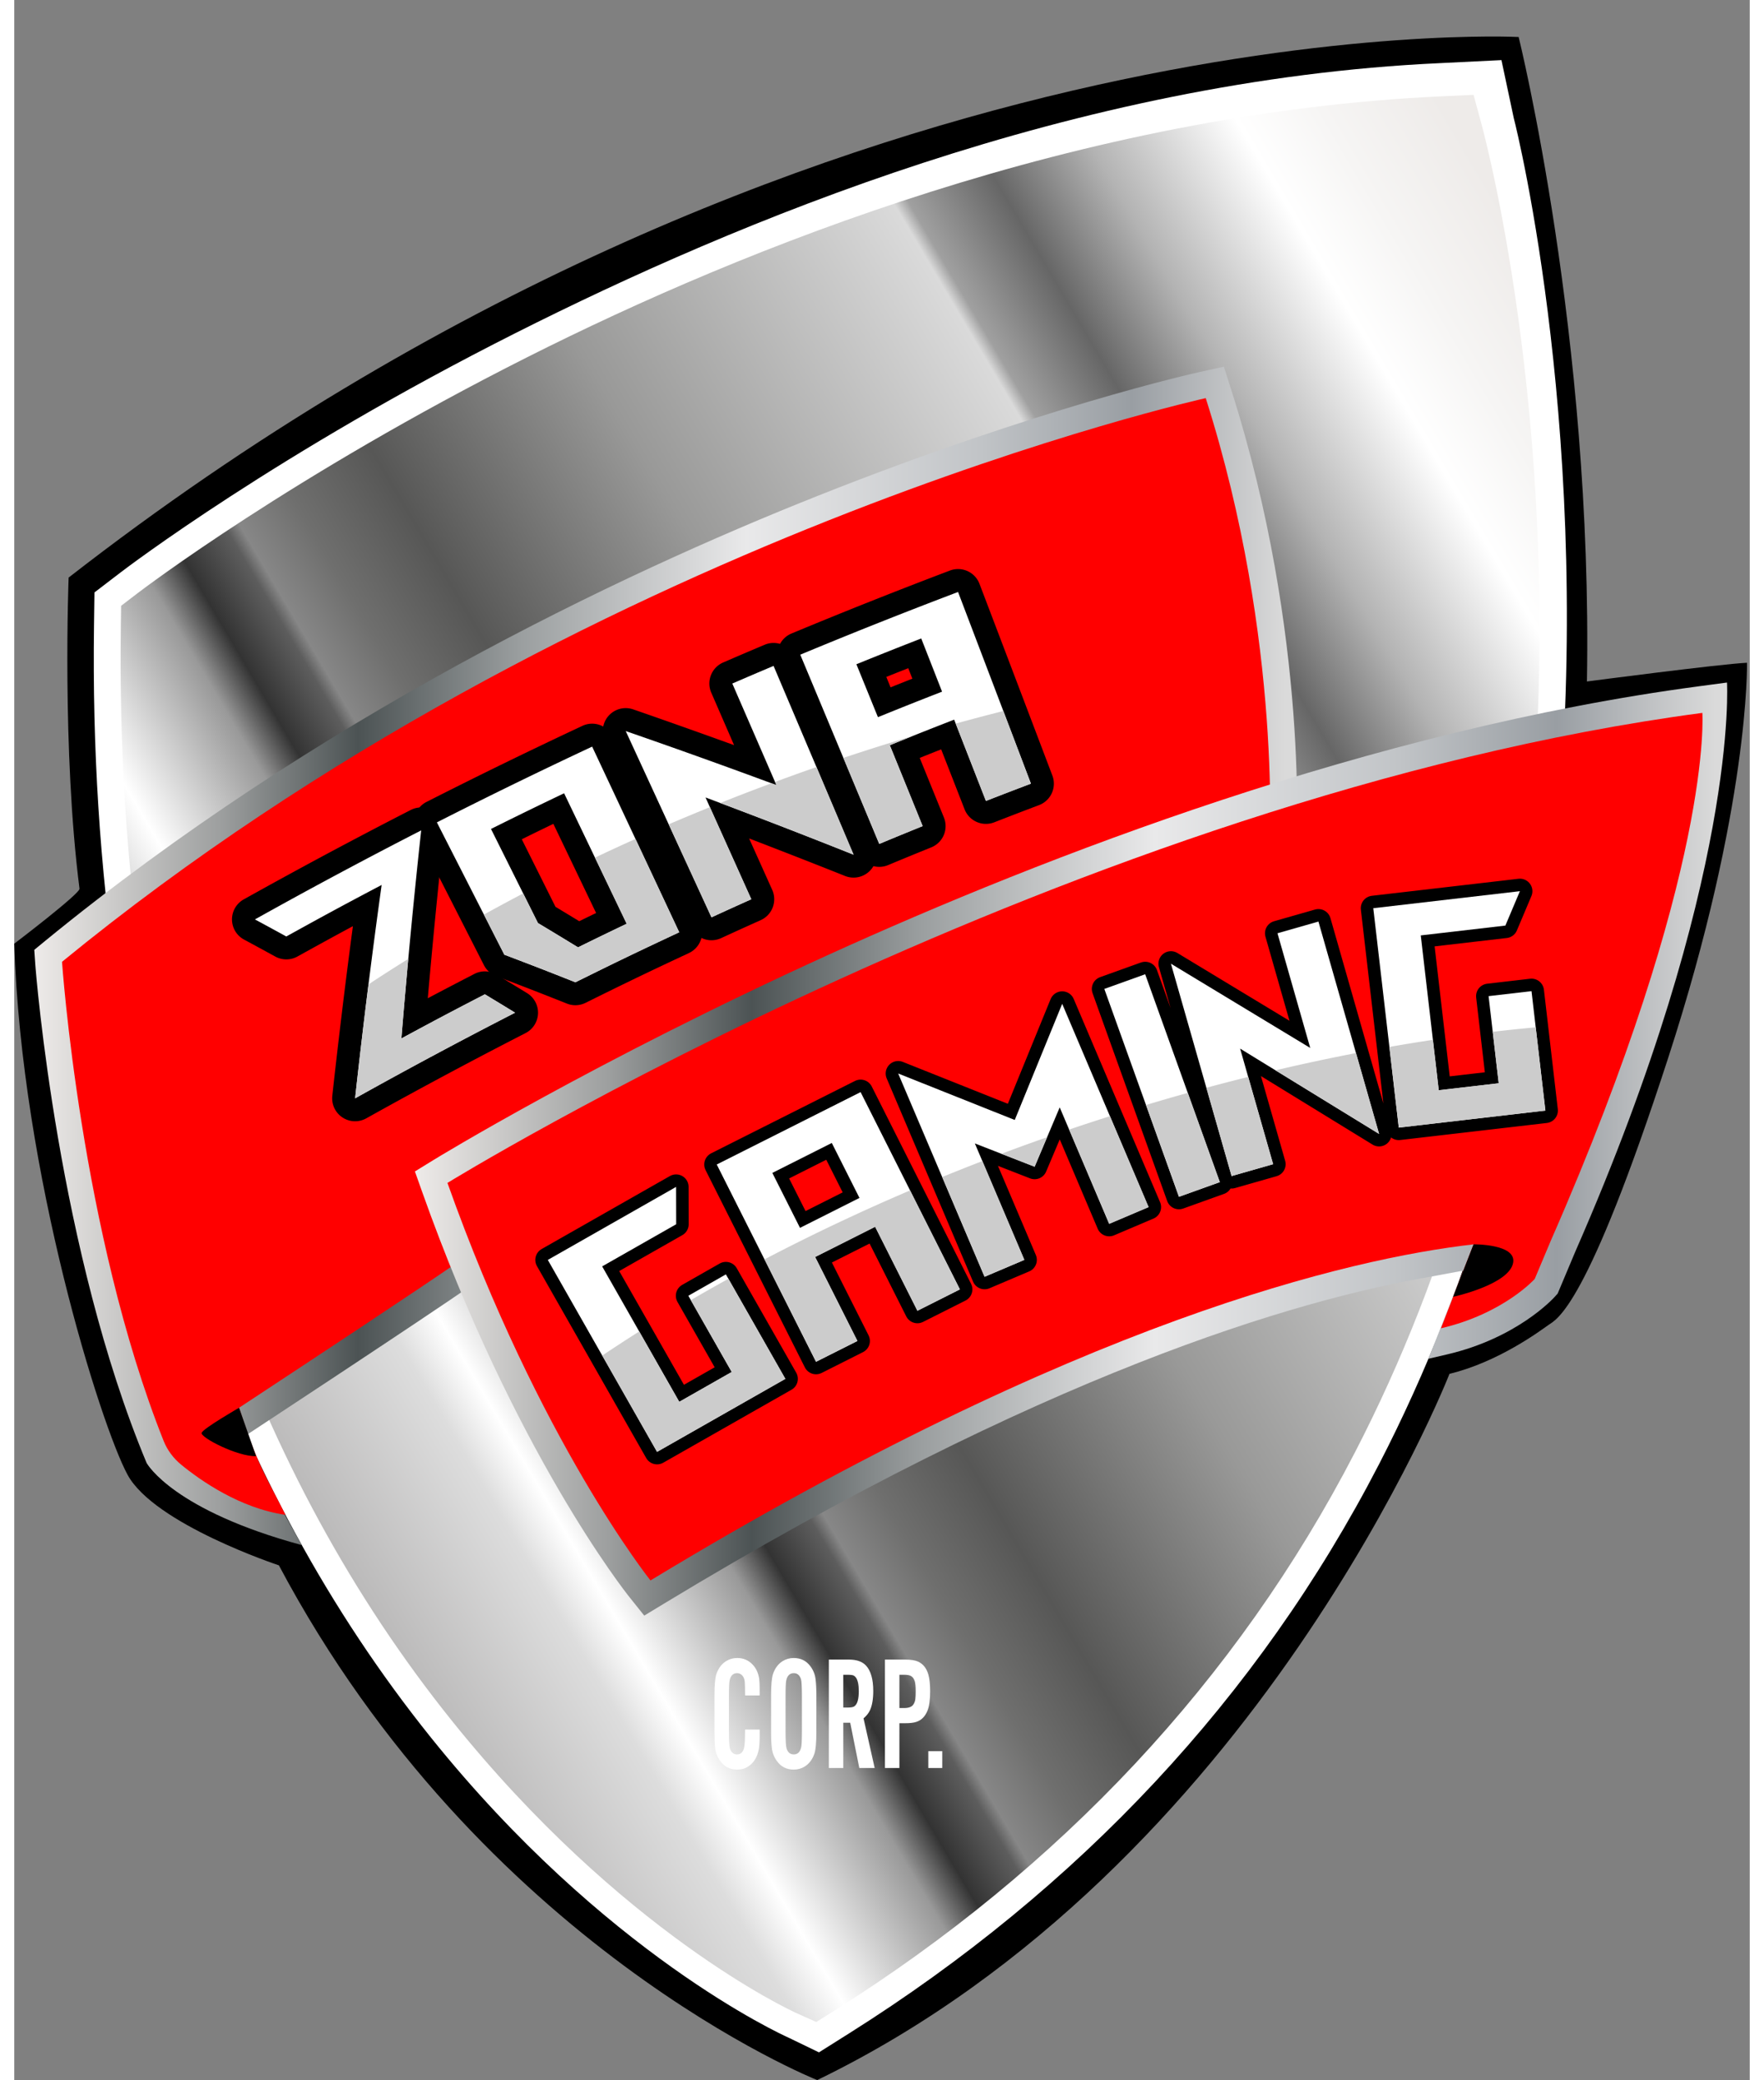
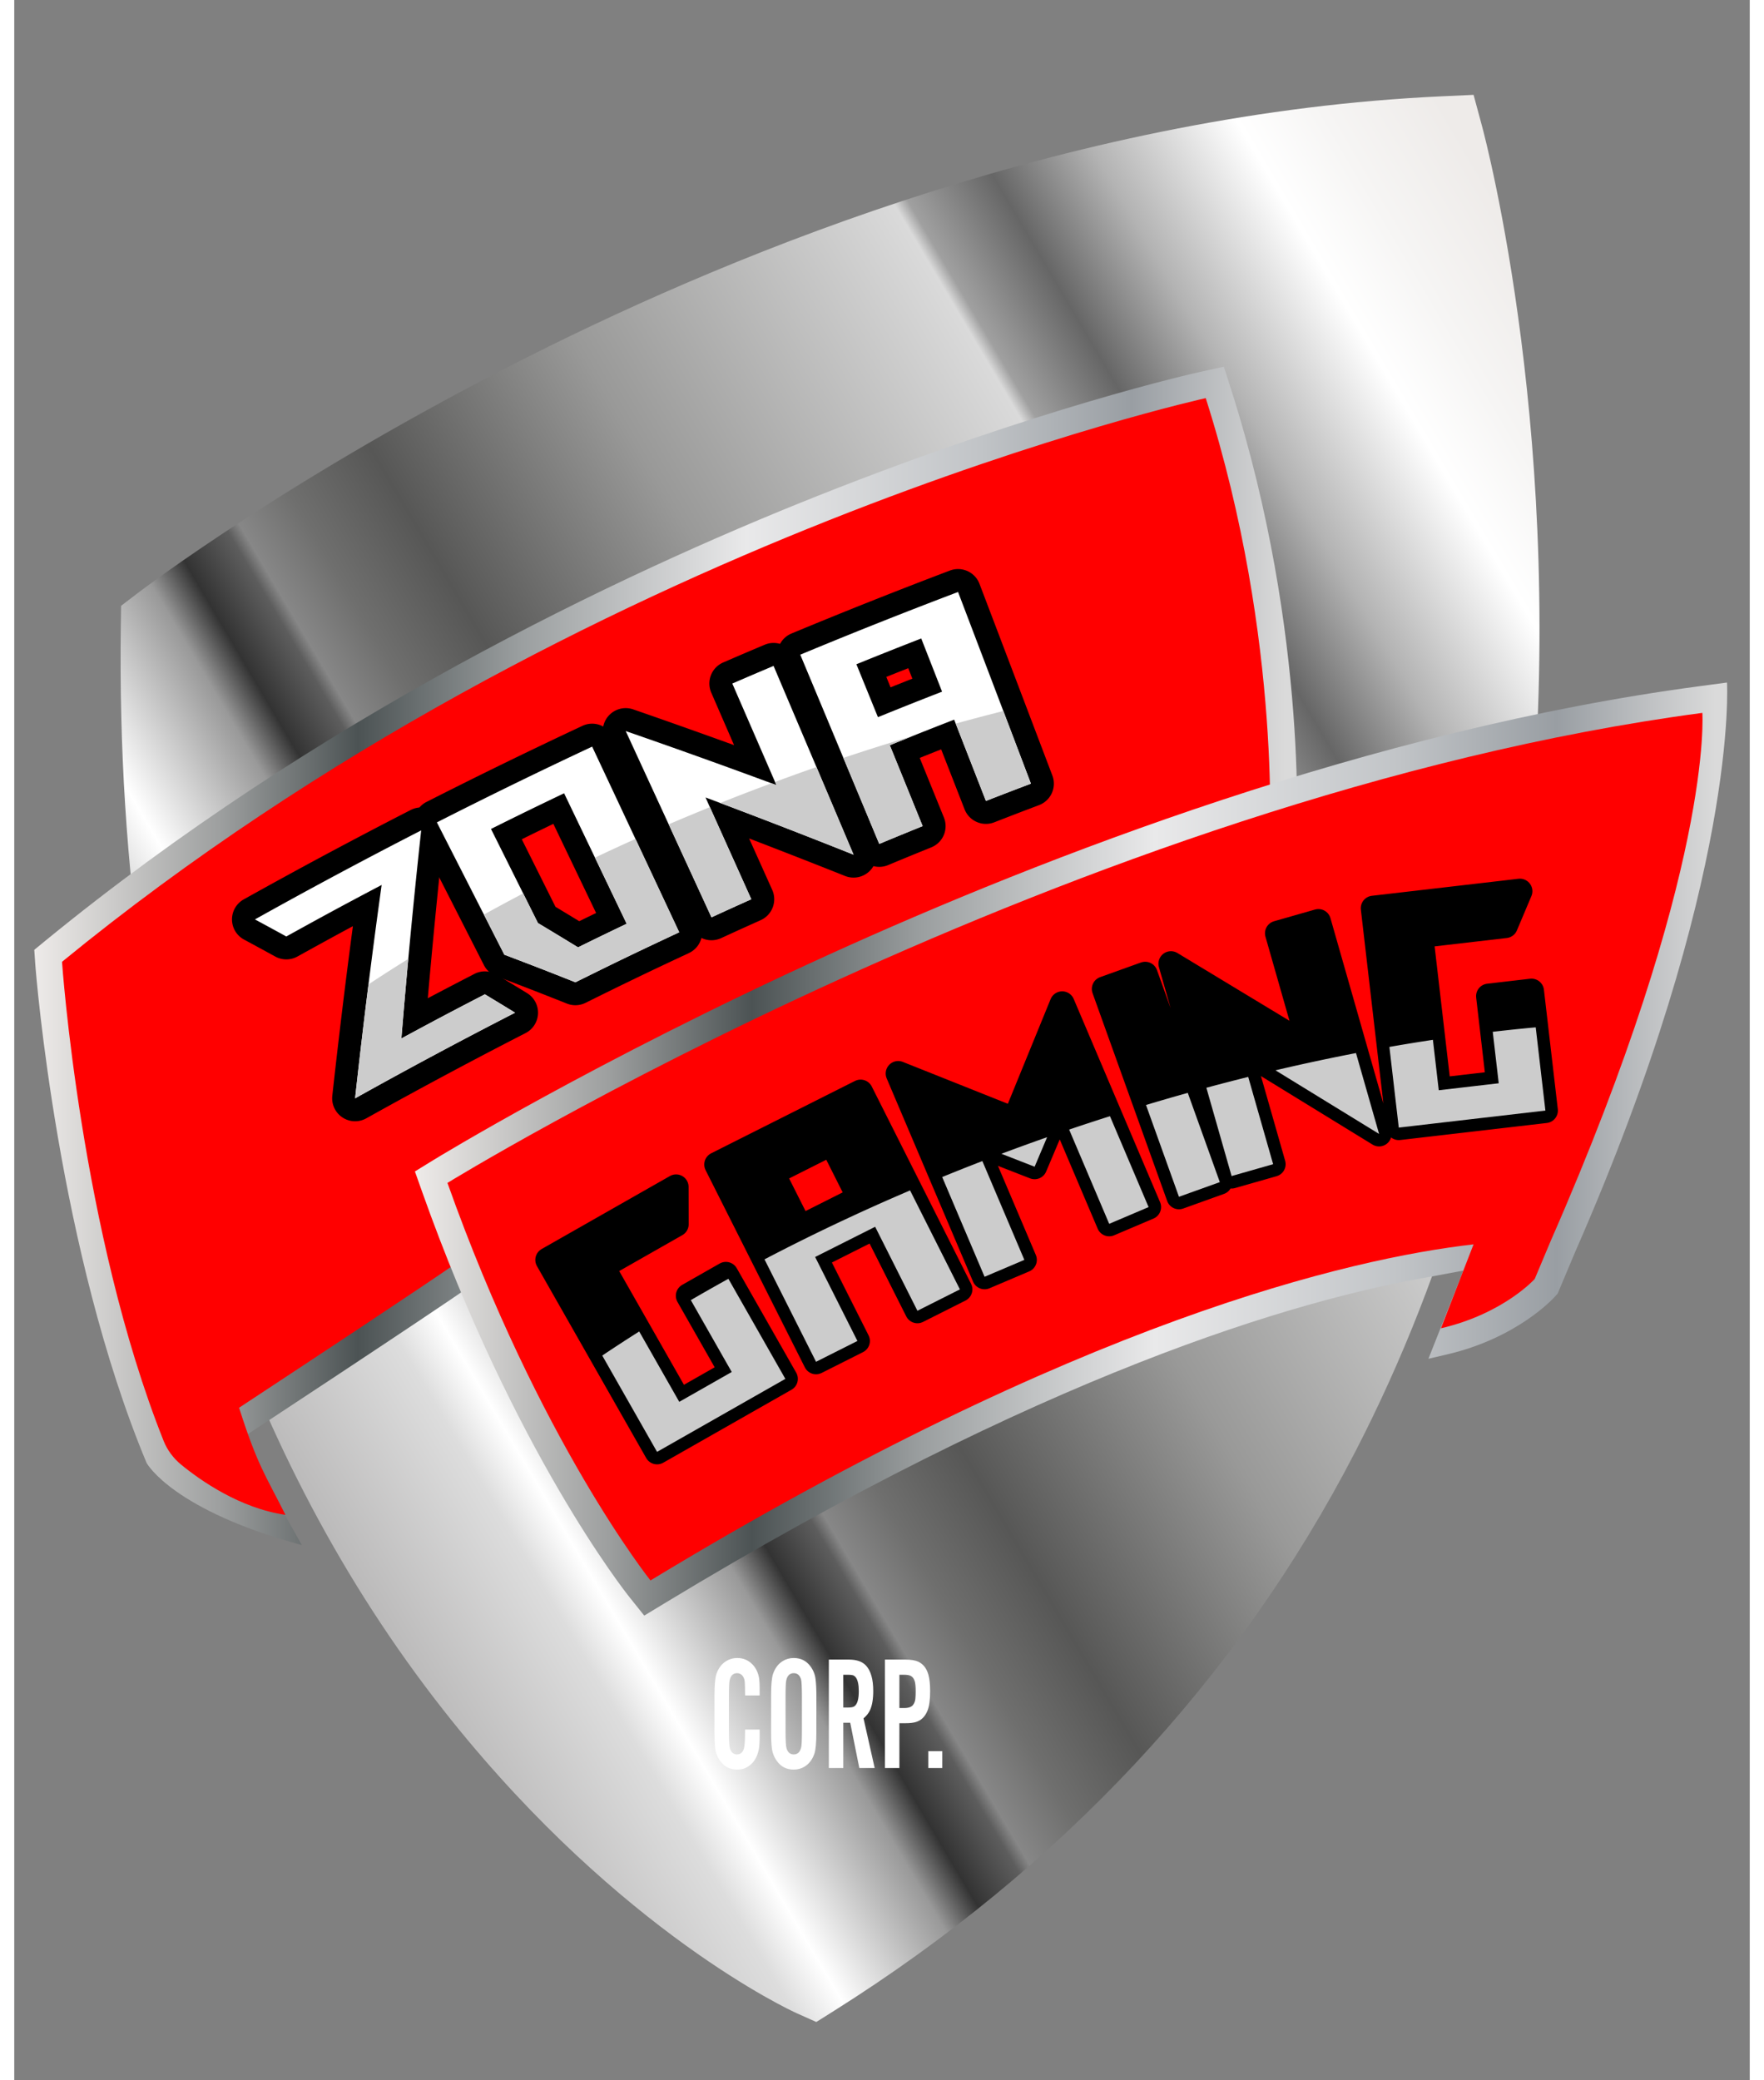
<svg xmlns="http://www.w3.org/2000/svg" xmlns:xlink="http://www.w3.org/1999/xlink" clip-rule="evenodd" fill-rule="evenodd" height="2500" image-rendering="optimizeQuality" shape-rendering="geometricPrecision" text-rendering="geometricPrecision" viewBox=".01 -58.39 2773.83 3324.75" width="2120">
  <rect x=".01" y="-58.39" width="2773.83" height="3324.75" fill="#808080" stroke="none" />
  <linearGradient id="a" gradientUnits="userSpaceOnUse" x1="32.03" x2="2030.31" y1="1469.45" y2="1469.45">
    <stop offset="0" stop-color="#eeebe9" />
    <stop offset=".149" stop-color="#9d9f9f" />
    <stop offset=".259" stop-color="#4c5354" />
    <stop offset=".388" stop-color="#9a9e9f" />
    <stop offset=".569" stop-color="#e9e9ea" />
    <stop offset=".757" stop-color="#c1c4c7" />
    <stop offset=".878" stop-color="#999ea3" />
    <stop offset="1" stop-color="#dadada" />
  </linearGradient>
  <linearGradient id="b" gradientUnits="userSpaceOnUse" x1="640.38" x2="2718.81" xlink:href="#a" y1="1778.25" y2="1778.25" />
  <linearGradient id="c" gradientUnits="userSpaceOnUse" x1="2718.03" x2="396.47" y1="847.26" y2="2216.43">
    <stop offset="0" stop-color="#eeebe9" />
    <stop offset=".063" stop-color="#f6f5f4" />
    <stop offset=".11" stop-color="#fff" />
    <stop offset=".192" stop-color="#b3b3b3" />
    <stop offset=".251" stop-color="#666" />
    <stop offset=".302" stop-color="#a0a0a0" />
    <stop offset=".31" stop-color="#dadada" />
    <stop offset=".514" stop-color="#999998" />
    <stop offset=".651" stop-color="#575756" />
    <stop offset=".706" stop-color="#6f6f6e" />
    <stop offset=".741" stop-color="#878787" />
    <stop offset=".749" stop-color="#5d5d5d" />
    <stop offset=".78" stop-color="#333" />
    <stop offset=".804" stop-color="#999" />
    <stop offset=".878" stop-color="#fff" />
    <stop offset=".906" stop-color="#ddd" />
    <stop offset="1" stop-color="#bbbaba" />
  </linearGradient>
-   <path d="m86.91 864.78c1186.79-923.17 2317.57-864.02 2317.57-864.02s118.77 479.68 109.12 1030.11c0 0 213.4-28 255.89-29.93 0 0 4.35 230.31-126.01 631.53-130.36 401.23-178.16 417.65-191.2 426.82-13.03 9.17-80.15 59.39-158.36 78.22 0 0-307.57 787.98-1010.56 1128.85 0 0-536.91-213.4-860.39-822.74 0 0-199.17-65.9-241.9-144.85-42.73-78.94-169.47-480.89-181.06-848.81 0 0 105.3-80 104.29-87.88-28.25-220.66-17.38-497.31-17.38-497.31z" fill-rule="nonzero" />
-   <path d="m1237.69 3198.62c-11.87-5.3-294.24-134.08-571.92-480.02-161.36-201.05-288.76-435.02-378.65-695.43-111.38-322.68-165.1-686.92-159.64-1082.61l.72-52.02 41.31-31.62c10.07-7.71 251.12-191.19 631.57-382.88 352.06-177.39 893.84-404.7 1477.41-431.51l98.5-4.83 19.8 93.19c5.66 20.93 128.15 520.69 68.34 1146.95-35.37 370.38-130.94 708.39-284.07 1004.65-192.42 372.26-479.76 678.09-846.36 908.99l-48.53 30.58-48.48-23.43z" fill="#fff" fill-rule="nonzero" />
  <path d="m2280.85 95.59c-576.01 26.45-1112.13 241.23-1460.47 416.73-376.68 189.8-614.84 371.01-624.8 378.63l-24.78 18.97-.43 31.22c-5.39 390.72 47.53 750.05 157.3 1068.03 88.27 255.74 213.29 485.39 371.55 682.56 271.19 337.88 539.79 462.59 551.29 467.73l31.42 14.05 29.13-18.34c360.05-226.78 643.04-527.03 831.9-892.41 150.6-291.36 244.63-624.12 279.47-989.02 59.1-618.84-70.97-1110.07-76.53-1130.68l-13.47-49.85-51.6 2.37z" fill="url(#c)" />
  <path d="m1895.04 536.13c-10.29 2.28-256.51 57.34-608.77 197.2-324.96 128.97-803.33 357.27-1237.14 712.41l-17.1 14.07 1.51 22.1c1.29 18.68 36.84 459.83 178 798.03l.07.07c1.21 2.27 43.57 75.87 248.03 131.25l-51.97-92.75-112.48-33.2c84.04-55.22 356.66-234.5 437.07-290.25 92.28-63.84 858.62-492.97 1287.9-646.67l26.4-9.45 1.97-28c.91-14.14 22.24-351.66-103.33-745.98l-11.88-37.3z" fill="url(#a)" />
  <path d="m2005.71 1307.99c-428.74 153.55-1203.71 586.69-1297.88 651.81-60.29 41.83-232.6 155.6-348.49 231.92 29.22 91.37 40.49 104.58 74.13 171.18-72.81-10.51-135.98-55.07-166.58-80.13-12.39-10.14-22.16-23.11-28.09-37.98-132.83-333.09-162.44-765.86-162.44-765.86 831.39-680.79 1827.99-900.98 1827.99-900.98 124.51 391.15 101.36 730.03 101.36 730.03z" fill="#f00" fill-rule="nonzero" />
  <path d="m2005.71 1307.99c-428.74 153.55-1203.71 586.69-1297.88 651.81-60.29 41.83-232.6 155.6-348.49 231.92 29.22 91.37 40.49 104.58 74.13 171.18-72.81-10.51-135.98-55.07-166.58-80.13-12.39-10.14-22.16-23.11-28.09-37.98-132.83-333.09-162.44-765.86-162.44-765.86 831.39-680.79 1827.99-900.98 1827.99-900.98 124.51 391.15 101.36 730.03 101.36 730.03z" fill="none" />
  <path d="m2692.41 1038.56c-523.15 69.54-1045.16 271.73-1390.94 429.1-374.2 170.3-629.04 326.62-631.58 328.18l-29.52 18.19 11.61 32.68c147.54 415.33 323.99 638.54 331.42 647.84l23.52 29.4 32.2-19.52c603.15-365.76 1008.74-485.53 1227.29-522.67l49.62-9.27-55.76 140.93 29.73-6.93c111.88-26.06 169.62-89.26 172.03-91.93l4.82-5.37 28.12-66.88c262.01-597.75 242.5-909.75 242.5-909.75l-45.08 6z" fill="url(#b)" />
  <path d="m2455.71 1925.09-25.57 60.82s-49.85 55.52-149.85 78.82l52.12-134.19c-196.82 22.62-631.09 122.16-1315.51 537.21 0 0-177.69-222.09-324.51-635.4 0 0 1003.03-618 2005.68-751.29 0 0 18.38 249.17-242.36 844.03z" fill="#f00" fill-rule="nonzero" />
  <path d="m2455.71 1925.09-25.57 60.82s-49.85 55.52-149.85 78.82l52.12-134.19c-196.82 22.62-631.09 122.16-1315.51 537.21 0 0-177.69-222.09-324.51-635.4 0 0 1003.03-618 2005.68-751.29 0 0 18.38 249.17-242.36 844.03z" fill="none" />
  <g fill-rule="nonzero">
-     <path d="m2332.41 1930.53s68.58-.85 63.3 29.3c-6.16 35.12-96.01 54.6-96.01 54.6l32.72-83.9zm-1973.07 261.2s-56.93 32.78-59.82 40.03c-2.9 7.24 58.17 38.64 86.96 37.27l-27.14-77.29z" />
    <path d="m1191.41 2651.64h-23.33c-.07-11.34-.26-18.71-.56-22.09-.45-4.31-1.85-7.7-4.18-10.16-2.26-2.28-4.95-3.43-8.11-3.43-6.16 0-10.11 3.81-11.84 11.43-.74 3.21-1.12 11.89-1.12 26.02v54.97c0 15.07.48 24.3 1.46 27.68 2.03 6.51 5.82 9.77 11.38 9.77 4.65 0 8.04-2.24 10.14-6.73 1.5-3.21 2.36-9.39 2.59-18.53.14-7.28.22-12.1.22-14.47h23.33v10.93c0 9.73-.53 16.96-1.58 21.71-2.18 10.07-6.46 17.9-12.84 23.48-6.01 5.26-13.22 7.88-21.64 7.88-11.41 0-20.39-4.57-26.92-13.71-4.59-6.35-7.29-13.12-8.12-20.32-.75-6.35-1.13-14.98-1.13-25.9v-58.53c0-17.09 1.05-28.6 3.15-34.52 3.23-9.23 8.41-16.05 15.55-20.45 5.26-3.3 11.12-4.95 17.58-4.95 9.54 0 17.57 3.31 24.11 9.91 5.86 5.84 9.53 13.54 11.05 23.1.52 3.64.79 9.18.79 16.63v10.28zm41.35 1.78v54.97c0 15.07.52 24.3 1.57 27.68 1.96 6.51 5.79 9.77 11.5 9.77 6.23 0 10.21-3.81 11.95-11.43.75-3.21 1.13-11.88 1.13-26.02v-54.97c0-15.06-.48-24.29-1.47-27.68-2.03-6.52-5.9-9.77-11.6-9.77-6.24 0-10.22 3.81-11.95 11.43-.74 3.3-1.12 11.97-1.12 26.02zm49.24-2.67v60.3c0 16.25-1.06 27.47-3.15 33.65-3.15 9.22-8.34 16.08-15.55 20.57-5.26 3.22-11.08 4.83-17.47 4.83-11.42 0-20.4-4.57-26.93-13.71-4.43-6.18-7.1-12.95-8.01-20.31-.82-6.69-1.24-15.03-1.24-25.01v-60.3c0-16.25 1.05-27.5 3.15-33.77 3.15-9.14 8.34-15.95 15.55-20.44 5.26-3.21 11.08-4.83 17.47-4.83 11.42 0 20.43 4.57 27.04 13.71 4.43 6.18 7.06 12.95 7.89 20.31.82 6.69 1.24 15.02 1.24 25.01zm43.05 20.18h7.44c5.11 0 8.6-.72 10.48-2.15 4.58-3.47 6.87-11.47 6.87-23.99 0-10.16-1.51-17.39-4.5-21.71-1.13-1.52-2.33-2.62-3.61-3.3-1.89-.85-4.96-1.27-9.24-1.27h-7.44v52.43zm0 24.25v72.36h-23.1v-173.29h32.35c12.16 0 21.22 3.22 27.16 9.65 7.66 8.38 11.49 21.88 11.49 40.5 0 12.86-1.72 23.1-5.18 30.73-2.19 4.73-5.63 9.09-10.37 13.07l17.81 79.34h-24.56l-14.54-72.36h-11.05zm89.69-23.48h7.44c7.07 0 11.88-1.69 14.43-5.08 1.96-2.54 3.16-5.66 3.61-9.39.37-3.64.56-7.7.56-12.18 0-7.63-.49-12.99-1.46-16.13-1.44-4.65-3.99-7.7-7.67-9.14-2.1-.85-5.26-1.27-9.47-1.27h-7.44zm0 24.24v71.6h-23.1v-173.29h32.45c9.02 0 15.89 1.1 20.63 3.3 7.88 3.65 13.3 10.41 16.22 20.32 1.96 6.69 2.94 15.74 2.94 27.17 0 13.79-1.47 24.2-4.4 31.23-3.77 9.14-9.73 15.02-17.92 17.65-4.21 1.36-10.03 2.03-17.47 2.03h-9.35zm68.51 71.61h-22.31v-26.92h22.31z" fill="#fff" />
    <path d="m589.93 1624.09c-.26 2.22-.51 4.43-.77 6.66 1.53-.84 3.05-1.67 4.58-2.51a38.24 38.24 0 0 1 -3.81-4.15zm-44.7 109.7a36.661 36.661 0 0 1 -36.88-40.65c9.85-89.78 20.89-180.7 32.91-271.15-27.44 14.74-52.59 28.52-88.66 48.5-11 6.08-24.35 6.12-35.36.08a7951.591 7951.591 0 0 0 -49.97-27.17 36.626 36.626 0 0 1 -19.24-31.98 36.659 36.659 0 0 1 18.77-32.26 8475.94 8475.94 0 0 1 266.89-142.9c12-6.15 26.39-5.22 37.5 2.42a36.67 36.67 0 0 1 15.66 34.15c-9.55 87.79-18.22 176.45-25.88 264.37 22.53-11.95 44.1-23.21 74.39-38.87a36.586 36.586 0 0 1 35.77 1.18c19.46 11.74 29.16 17.64 48.51 29.49a36.635 36.635 0 0 1 17.49 32.64 36.677 36.677 0 0 1 -19.91 31.23 8096.88 8096.88 0 0 0 -254.55 136.26 36.511 36.511 0 0 1 -17.43 4.64z" />
    <path d="m905.26 1184.15c.74.78 1.46 1.6 2.15 2.44-.45-.94-.9-1.88-1.33-2.83-.27.13-.54.26-.82.39zm-180.39 88.03c.48.95.97 1.91 1.45 2.85-.26-1.07-.47-2.17-.62-3.27-.28.14-.57.28-.83.42zm140.18 118.89c14.36 8.64 24.92 15.03 37.97 22.98 9.68-4.74 18.13-8.85 26.96-13.12-22.76-47.51-45.53-95-68.32-142.49-17.72 8.55-32.87 15.94-50.47 24.63 18.83 37.73 32.63 65.39 53.86 108zm32.27 157.25c-4.74.05-9.48-.8-13.97-2.59-45.17-17.95-67.36-26.57-113.03-43.89a36.622 36.622 0 0 1 -19.66-17.64c-35.89-70.51-71.83-141-107.8-211.46a36.612 36.612 0 0 1 -2.21-27.99c3-9.25 9.57-16.94 18.24-21.35 82.04-41.7 165.89-82.62 249.24-121.62 18.31-8.57 40.11-.69 48.7 17.62 46.45 98.9 92.84 197.83 139.18 296.79a36.63 36.63 0 0 1 1.26 28.03 36.67 36.67 0 0 1 -18.93 20.71c-66.65 31.17-99.07 46.79-165.19 79.57a36.735 36.735 0 0 1 -15.84 3.81z" />
    <path d="m1114.85 1444.49c-14.03.17-27.51-7.78-33.76-21.35-45.63-99.25-91.32-198.48-137.06-297.69-6.15-13.34-3.74-29.06 6.12-39.96 9.87-10.88 25.28-14.83 39.16-10.02 53.7 18.61 107.65 37.75 161.2 57.17-10.98-25.27-21.82-50.22-36.46-83.9a36.656 36.656 0 0 1 -.48-28.07 36.619 36.619 0 0 1 19.54-20.18c26.44-11.44 39.68-17.09 66.22-28.31 18.64-7.88 40.1.83 48 19.43 42.68 100.59 85.33 201.2 127.91 301.82a36.653 36.653 0 0 1 -7.58 39.93c-10.34 10.57-26.01 13.87-39.77 8.39-50.63-20.2-101.95-40.27-153.34-59.95 11.09 24.65 22.13 49.23 36.9 82.11a36.661 36.661 0 0 1 -18.43 48.46c-25.39 11.39-38.06 17.15-63.34 28.76a36.643 36.643 0 0 1 -14.84 3.35z" />
    <path d="m1393.81 1023.56 6.79 16.68c12.02-4.82 22.91-9.15 34.86-13.86l-6.57-16.76c-12.08 4.76-23.04 9.11-35.08 13.95zm-10.81 303.62c-14.52.17-28.36-8.34-34.28-22.56-42.03-100.84-84.09-201.65-126.23-302.44a36.722 36.722 0 0 1 -.07-28.08 36.593 36.593 0 0 1 19.81-19.88 8486.913 8486.913 0 0 1 253.27-100.67c18.89-7.15 40.05 2.34 47.24 21.23 38.89 102.11 77.71 204.25 116.48 306.41a36.664 36.664 0 0 1 -.85 28.05 36.634 36.634 0 0 1 -20.42 19.23c-28.7 10.87-43.02 16.37-71.59 27.51-18.9 7.36-40.1-1.97-47.46-20.82-15.32-39.3-24.87-63.74-37.4-95.79a6118.61 6118.61 0 0 0 -34.3 13.64c12.94 31.87 22.81 56.19 38.67 95.27 3.65 9.01 3.58 19.1-.2 28.05a36.655 36.655 0 0 1 -19.99 19.68c-27.67 11.22-41.48 16.88-69.02 28.35a36.641 36.641 0 0 1 -13.63 2.83z" />
    <path d="m1346.01 1003.33c13.77 33.83 20.66 50.74 34.42 84.57 40.88-16.57 61.38-24.73 102.5-40.77-13.31-34.01-19.97-51.01-33.29-85.01-41.57 16.22-62.3 24.45-103.64 41.22zm162.47-115.51c38.87 102.1 77.69 204.22 116.46 306.37-28.83 10.92-43.21 16.44-71.92 27.64-20.29-52-30.44-77.99-50.76-129.97-41.26 16.09-61.84 24.27-102.86 40.9 21.02 51.71 31.51 77.57 52.49 129.28-27.8 11.26-41.67 16.96-69.35 28.48a321026.08 321026.08 0 0 0 -126.24-302.47 8414.884 8414.884 0 0 1 252.18-100.23zm-166.98 419.92a11765.58 11765.58 0 0 0 -236.63-91.5c29.29 65.08 43.92 97.62 73.16 162.71-25.51 11.45-38.24 17.23-63.64 28.9-45.64-99.27-91.33-198.5-137.07-297.72 80.66 27.96 160.8 56.7 240.85 86.38-28.17-64.95-42.28-97.42-70.5-162.34 26.32-11.39 39.51-17.03 65.94-28.2 42.68 100.57 85.32 201.16 127.9 301.78zm-579.52-41.16c30.04 60.15 45.04 90.23 75.05 150.41 25.72 15.45 38.53 23.22 64.05 38.84 31.02-15.25 46.57-22.79 77.76-37.71-33.3-69.54-66.63-139.06-100.01-208.56-46.92 22.44-70.3 33.85-116.85 57.02zm134.9 245.1c-45.17-17.95-67.88-26.77-113.56-44.09-35.9-70.52-71.84-141.02-107.82-211.5a8419.64 8419.64 0 0 1 248.17-121.09c46.44 98.89 92.82 197.8 139.16 296.75-66.75 31.22-99.94 47.21-165.94 79.93zm-144.7 19.23c19.38 11.69 29.05 17.57 48.31 29.37a8119.51 8119.51 0 0 0 -255.7 136.87c12.5-113.94 26.63-227.5 42.41-341.04-61.29 32.31-91.75 48.78-152.36 82.35a7527.862 7527.862 0 0 0 -50.17-27.28 8410.554 8410.554 0 0 1 265.73-142.28 12389.022 12389.022 0 0 0 -31.64 332.58c53.1-28.71 79.78-42.83 133.41-70.56z" fill="#fff" />
    <path d="m566.19 1515.03c20.74-13.7 41.93-27.28 63.6-40.72-3.89 42.35-7.58 84.73-11.04 127.15 53.1-28.72 79.79-42.83 133.42-70.55 19.38 11.7 29.04 17.57 48.3 29.37a8097.155 8097.155 0 0 0 -255.69 136.88c6.67-60.8 13.8-121.49 21.41-182.13zm184.48-111.56c20.59-11.41 41.5-22.69 62.75-33.83l23.6 47.34c25.72 15.45 38.53 23.22 64.05 38.84 31.02-15.24 46.58-22.79 77.77-37.71-16.87-35.23-33.76-70.46-50.65-105.69 21.31-10.11 42.87-20.07 64.71-29.88 23.32 49.73 46.62 99.46 69.91 149.19-66.75 31.23-99.94 47.22-165.94 79.93-45.17-17.94-67.88-26.76-113.56-44.09l-32.65-64.11zm295.33-144.27c21.71-9.31 43.67-18.46 65.86-27.44 24.82 55.16 39.35 87.48 66.17 147.19-25.51 11.44-38.25 17.22-63.64 28.9-22.78-49.55-45.58-99.1-68.39-148.64zm82.42-34.12c26.94-10.76 54.23-21.26 81.82-31.51l7.92 2.93-2.19-5.05c17.93-6.63 35.95-13.18 54.14-19.59 4.03-1.42 8.05-2.78 12.08-4.18 19.78 46.68 39.55 93.36 59.31 140.05-70.83-28.27-141.76-55.78-213.08-82.65zm196.78-72.06c37.14-12.41 74.13-24.1 110.92-35.09-10.94 4.38-22.62 9.1-36.72 14.82 21.01 51.7 31.51 77.56 52.5 129.27-27.81 11.27-41.67 16.97-69.36 28.49-19.1-45.84-38.22-91.67-57.34-137.49zm179.54-54.83c25.49-7.05 50.87-13.75 76.11-20.11 14.7 38.7 29.4 77.4 44.08 116.1-28.82 10.91-43.21 16.44-71.91 27.63-19.45-49.83-29.58-75.79-48.29-123.62z" fill="#ccc" />
    <path d="m2425.03 1525.86 22.17 190.85-234.35 27.22-40.72-350.66 234.34-27.21-23.22 54.98-135.23 15.7 28.74 247.46 95.83-11.13-16.17-139.26 68.59-7.97zm-243.63 228.2-222.1-136.39 52.76 184.75-66.4 18.96-96.94-339.43 222.64 134.66-52.34-183.3 65.45-18.69 96.94 339.44zm-439.14-231.78 65.31-23.45 119.27 332.25-65.3 23.45zm-191.4 460.09-138.06-324.89 186.29 74.27 75.84-185.65 138.06 324.89-62.95 26.75-79.08-186.12-40.11 94.86-95.51-37.22 79.08 186.12-63.55 27zm-339.2-166.02 44.21 87.84 95.04-47.84-44.21-87.84zm141.05-129.14 158.69 315.33-67.88 34.16-67.56-134.25-95.92 48.28 67.56 134.24-66.11 33.28-158.69-315.33 229.92-115.71zm-215.31 291.34 95.04 166.98-205.04 116.69-174.61-306.8 205.04-116.69.14 59.7-118.31 67.33 123.23 216.51 83.85-47.72-69.35-121.84z" stroke="#000" stroke-linejoin="round" stroke-width="39.95" />
-     <path d="m2425.03 1525.86 22.17 190.85-234.35 27.22-40.72-350.66 234.34-27.21-23.22 54.98-135.23 15.7 28.74 247.46 95.83-11.13-16.17-139.26 68.59-7.97zm-243.63 228.2-222.1-136.39 52.76 184.75-66.4 18.96-96.94-339.43 222.64 134.66-52.34-183.3 65.45-18.69 96.94 339.44zm-439.14-231.78 65.31-23.45 119.27 332.25-65.3 23.45zm-191.4 460.09-138.06-324.89 186.29 74.27 75.84-185.65 138.06 324.89-62.95 26.75-79.08-186.12-40.11 94.86-95.51-37.22 79.08 186.12-63.55 27zm-339.2-166.02 44.21 87.84 95.04-47.84-44.21-87.84zm141.05-129.14 158.69 315.33-67.88 34.16-67.56-134.25-95.92 48.28 67.56 134.24-66.11 33.28-158.69-315.33 229.92-115.71zm-215.31 291.34 95.04 166.98-205.04 116.69-174.61-306.8 205.04-116.69.14 59.7-118.31 67.33 123.23 216.51 83.85-47.72-69.35-121.84z" fill="#fff" />
    <path d="m939.81 2108.32c19.25-12.95 38.95-25.79 59.07-38.51l64.01 112.47 83.85-47.72-65.38-114.87c19.67-11.48 39.7-22.85 60.05-34.08l91.03 159.94-205.04 116.69-87.59-153.91zm259.3-153.77c73.73-38.62 151.46-75.52 232.68-110.21l79.63 158.21-67.88 34.15-67.56-134.23-95.92 48.27 67.57 134.24-66.11 33.27-82.39-163.7zm284.01-131.61c21.19-8.65 42.58-17.16 64.2-25.51l67.11 157.94-63.56 27.01zm94.68-37.14a3536.46 3536.46 0 0 1 73.02-26.52l-19.96 47.19zm108.26-38.68c1.34-.45 2.65-.92 3.99-1.37 20.45-6.92 40.85-13.58 61.21-20.07l61.75 145.32-62.95 26.75-64-150.62zm122.82-39.33c22.32-6.71 44.58-13.18 66.76-19.38l51.22 142.67-65.3 23.44zm96.49-27.53c22.38-6.05 44.67-11.82 66.86-17.35l39.84 139.51-66.4 18.96zm110.44-27.9c43.34-10.18 86.27-19.37 128.69-27.56l36.92 129.26zm182.08-37.38c23.36-4.09 46.54-7.87 69.54-11.34l9.36 80.57 95.83-11.13-9.55-82.26c23.13-2.7 46.03-5.08 68.69-7.13l15.45 133.02-234.34 27.22z" fill="#ccc" />
  </g>
</svg>